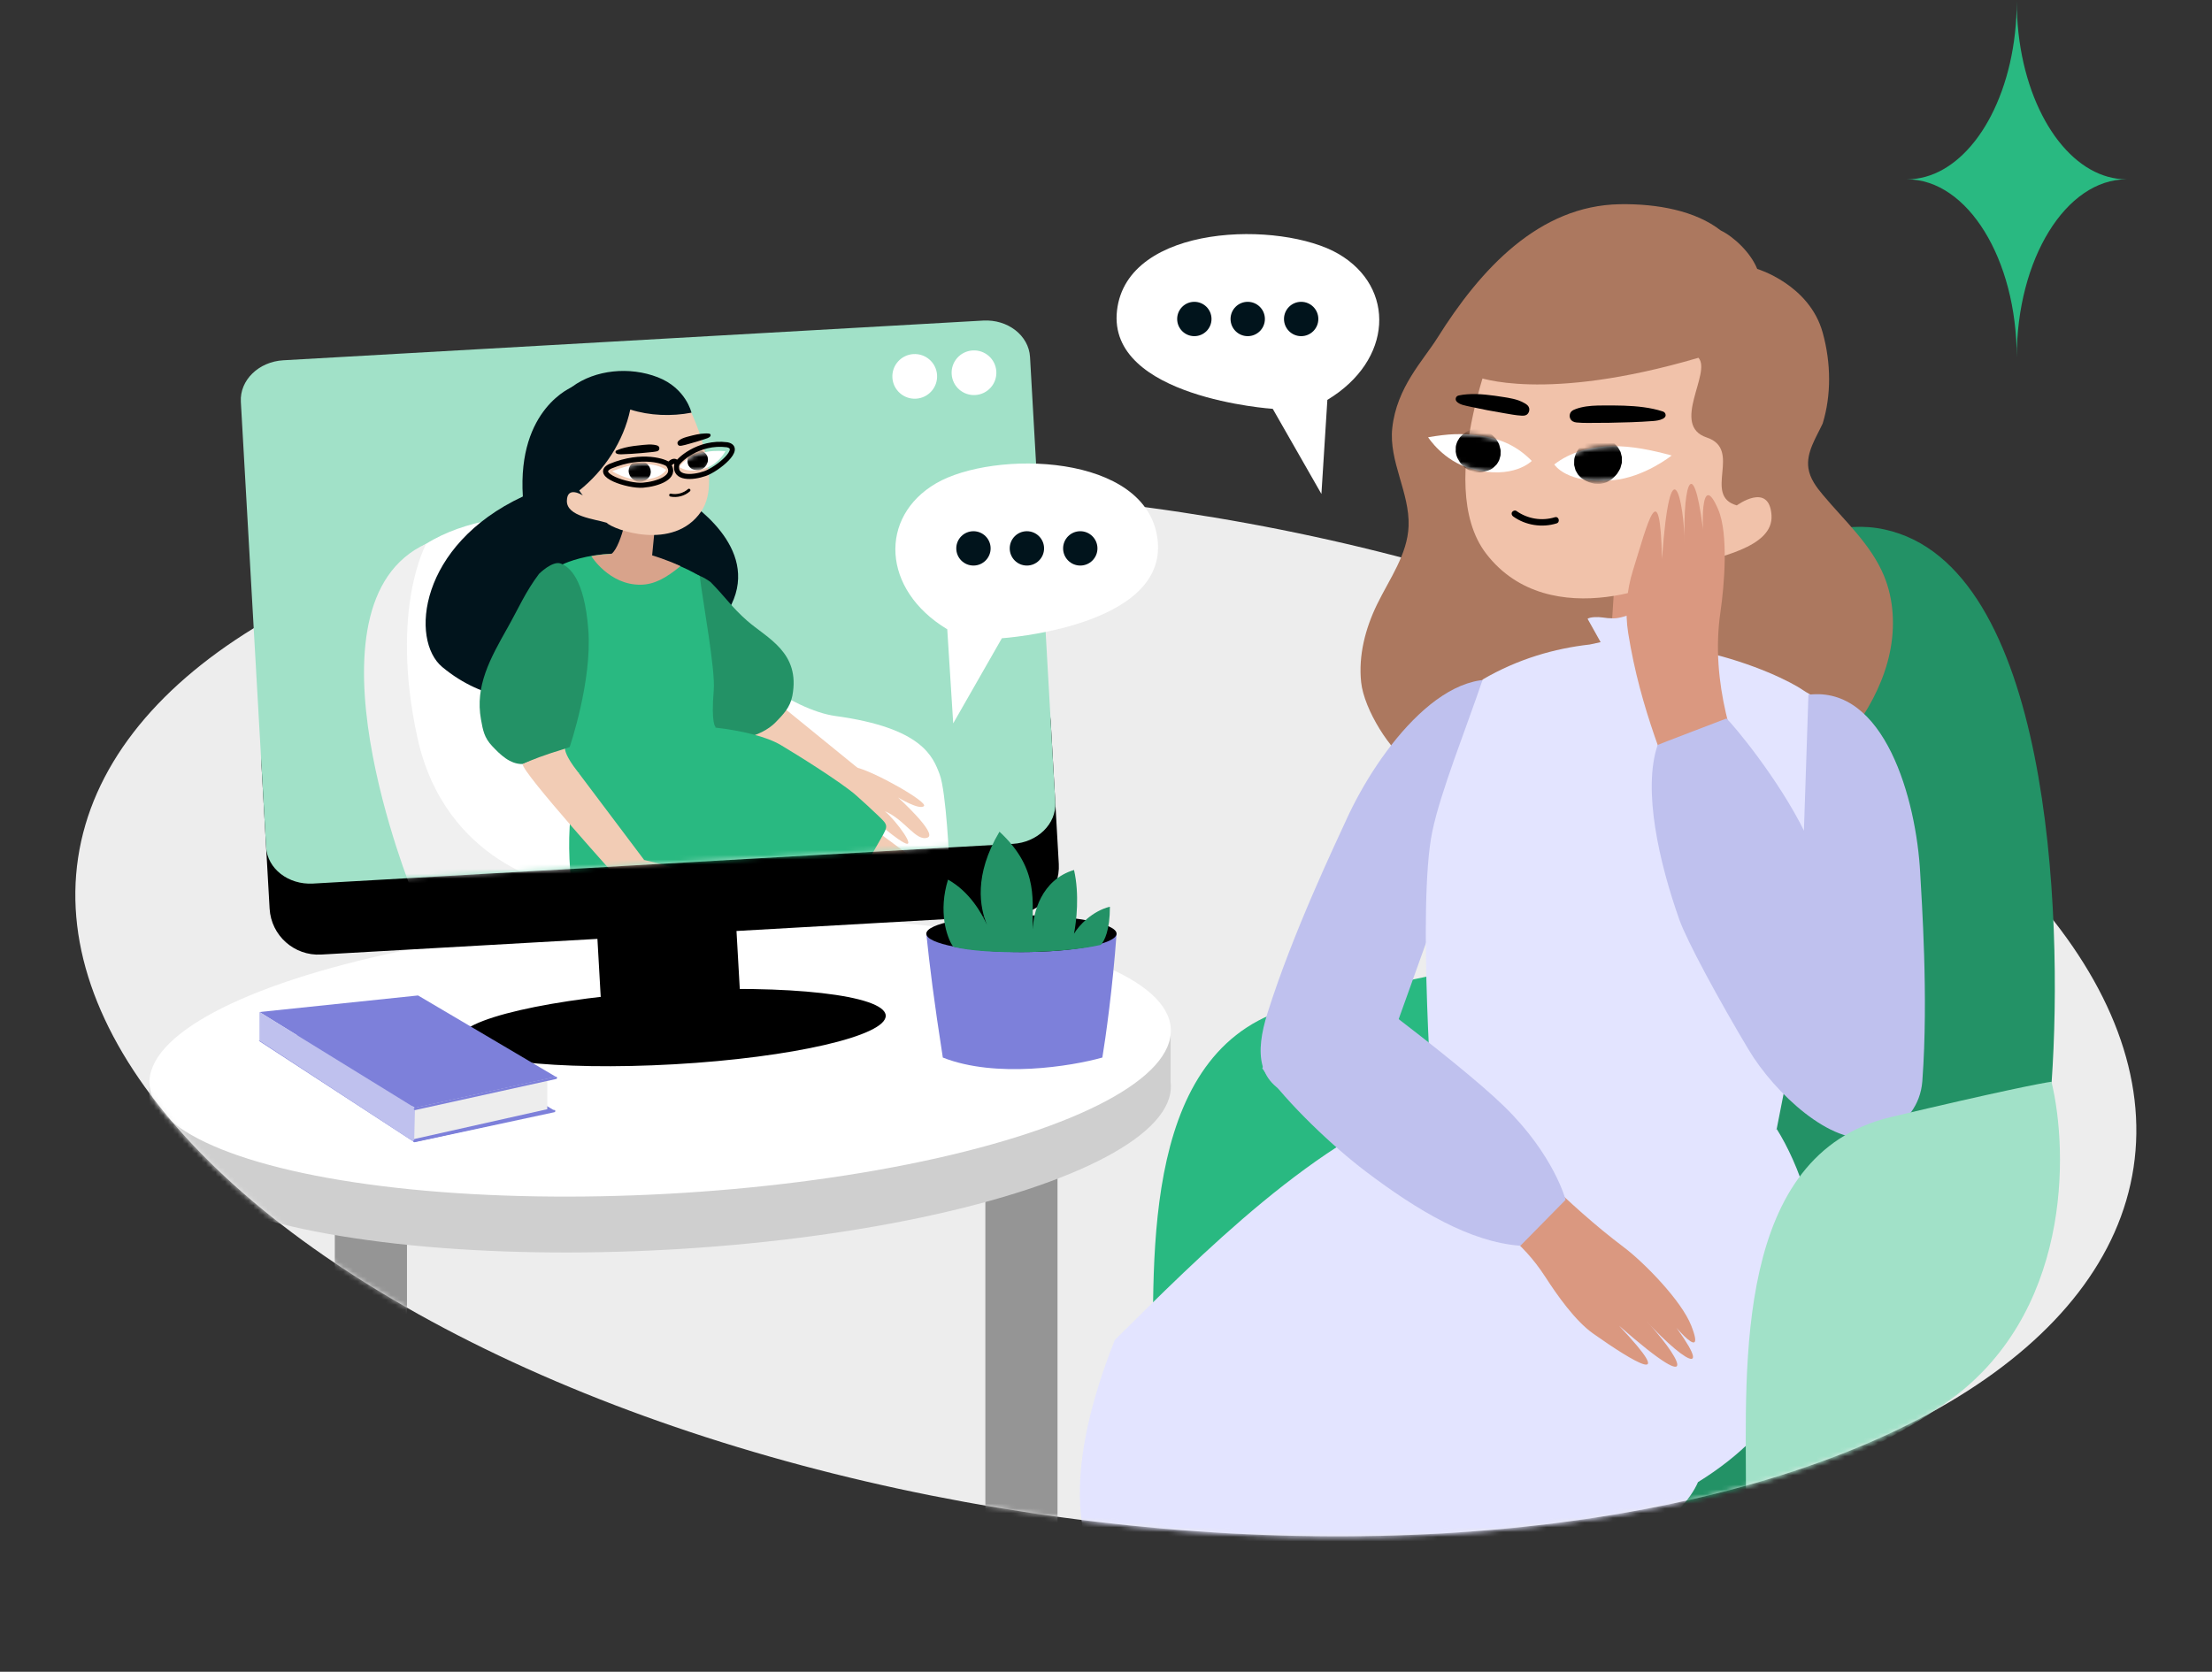
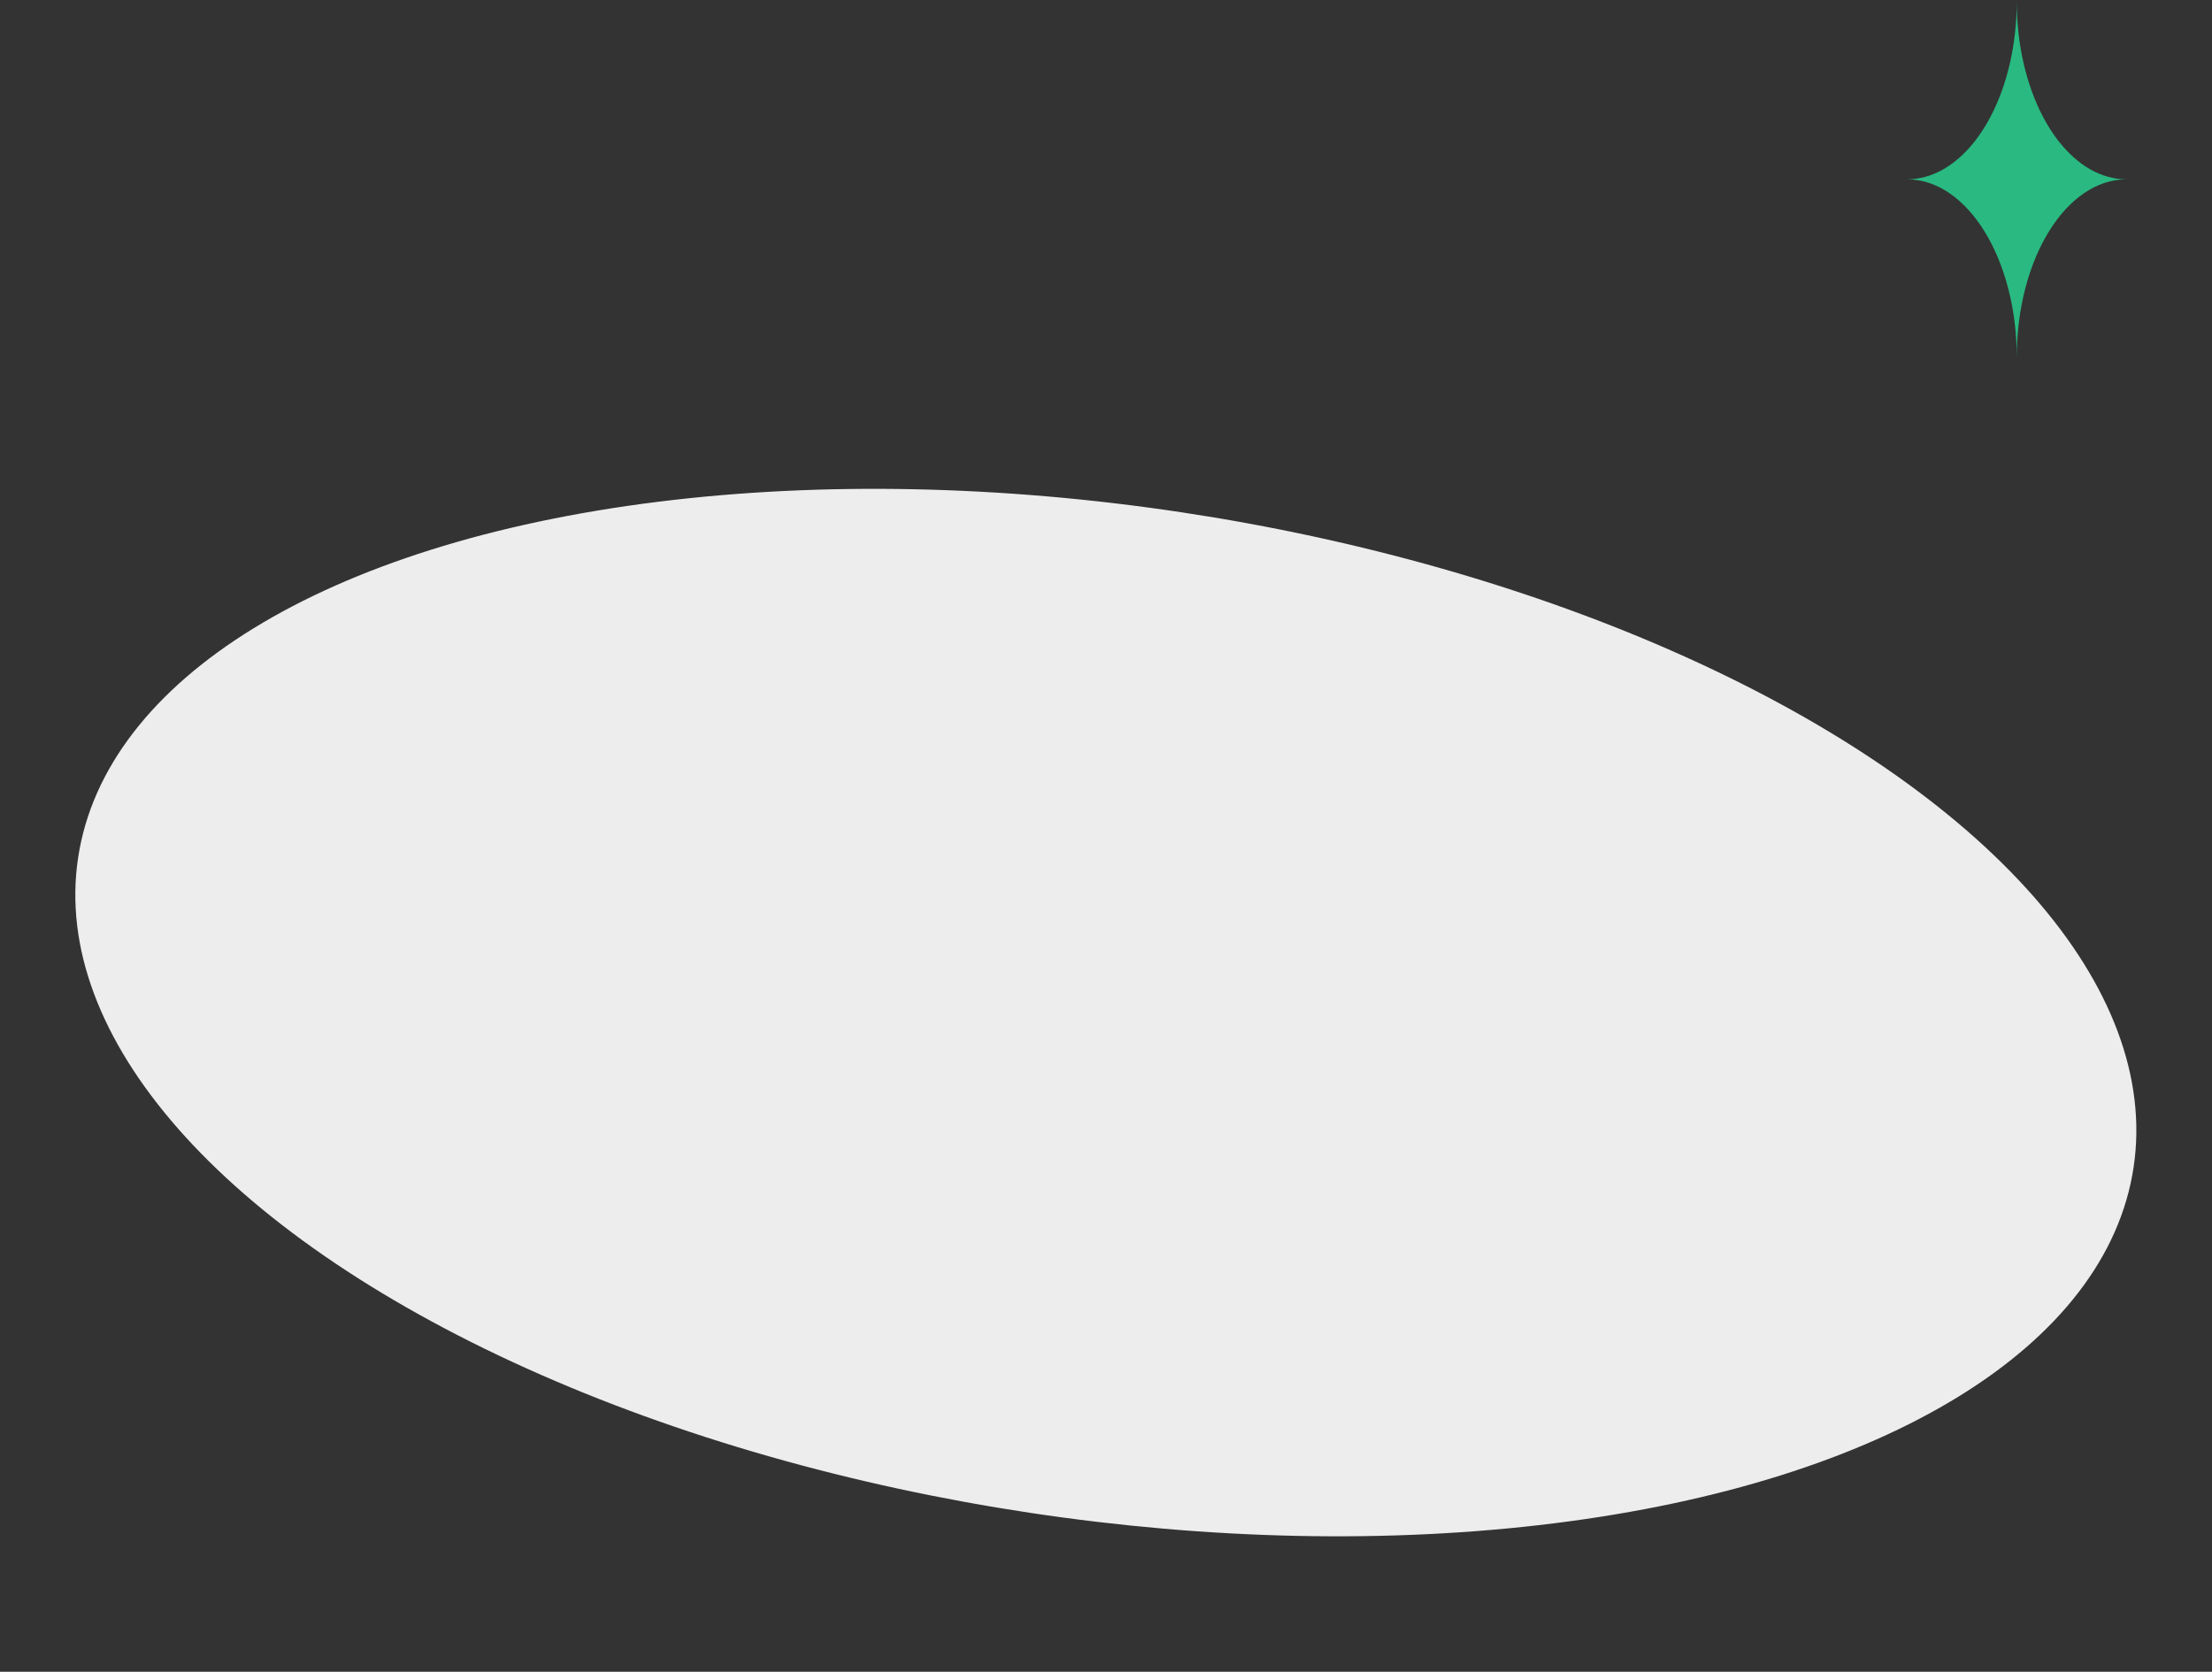
<svg xmlns="http://www.w3.org/2000/svg" width="467" height="353" viewBox="0 0 467 353" fill="none">
  <rect x="0" y="0" width="467" height="353" fill="#333333" stroke="none" />
  <ellipse cx="219.391" cy="106.82" rx="219.391" ry="106.82" transform="matrix(-0.989 -0.149 -0.149 0.989 466.36 140.855)" fill="#EDEDED" />
  <mask id="mask0_6_3674" style="mask-type:alpha" maskUnits="userSpaceOnUse" x="15" y="15" width="437" height="310">
-     <path d="M445.991 215.103C450.406 225.556 452.024 236.17 450.442 246.668C441.65 305.004 337.396 337.658 217.582 319.603C97.769 301.547 7.767 239.618 16.558 181.282C18.13 170.852 22.753 161.244 29.971 152.599V15.586H445.991V215.103Z" fill="#D9D9D9" />
-   </mask>
+     </mask>
  <g mask="url(#mask0_6_3674)">
    <rect x="208.03" y="241.188" width="15.233" height="82.13" fill="#959595" />
-     <rect x="70.687" y="245.998" width="15.233" height="52.968" fill="#959595" />
    <ellipse cx="139.371" cy="234.898" rx="107.975" ry="29.022" transform="rotate(-3.133 139.371 234.898)" fill="#CFCFCF" />
    <path d="M31.548 240.532V228.551L38.997 229.256V246.435L31.548 240.532Z" fill="#CFCFCF" />
    <path d="M247.146 228.731V216.75L239.697 217.455V234.635L247.146 228.731Z" fill="#CFCFCF" />
    <ellipse cx="139.371" cy="223.097" rx="107.975" ry="29.022" transform="rotate(-3.133 139.371 223.097)" fill="white" />
    <path d="M210.941 142.493L64.917 150.779C59.231 151.102 54.884 155.964 55.206 161.64L56.921 191.866C57.243 197.542 62.113 201.881 67.798 201.559L213.823 193.273C219.508 192.95 223.856 188.087 223.534 182.412L221.819 152.186C221.496 146.51 216.627 142.171 210.941 142.493Z" fill="black" />
    <path d="M207.56 67.69L59.814 76.074C54.604 76.37 50.59 80.296 50.848 84.843L56.184 178.872C56.442 183.419 60.874 186.866 66.084 186.57L213.83 178.186C219.04 177.891 223.055 173.965 222.796 169.417L217.461 75.389C217.203 70.841 212.77 67.395 207.56 67.69Z" fill="#A1E1C8" />
    <mask id="mask1_6_3674" style="mask-type:luminance" maskUnits="userSpaceOnUse" x="56" y="68" width="152" height="119">
      <path d="M193.84 68.259L64.638 75.591C60.082 75.849 56.598 79.746 56.856 84.294L62.193 178.344C62.451 182.892 66.354 186.37 70.91 186.111L200.111 178.78C204.667 178.521 208.152 174.624 207.893 170.076L202.557 76.026C202.299 71.478 198.396 68.001 193.84 68.259Z" fill="white" />
    </mask>
    <g mask="url(#mask1_6_3674)">
      <path d="M87.144 188.591C87.144 188.591 73.1 150.771 79.504 128.446C85.909 106.12 118.782 108.246 121.325 109.728C123.87 111.21 158.073 148.687 176.396 151.19C194.719 153.694 196.964 159.771 198.374 163.488C199.784 167.205 200.445 182.408 200.445 182.408L87.144 188.593L87.144 188.591Z" fill="white" />
-       <path d="M178.326 168.878C178.326 168.878 183.982 176.863 185.439 176.019C186.31 175.514 182.72 171.404 182.72 171.404C182.72 171.404 188.036 176.391 190.766 177.891C193.8 179.559 189.187 173.268 186.822 171.298C191.048 173.042 193.397 177.78 195.83 176.858C198.025 176.026 189.601 168.393 189.601 168.393C189.601 168.393 194.143 171.157 195.07 170.195C195.903 169.332 184.535 162.87 180.675 162.025C176.815 161.179 178.324 168.878 178.324 168.878L178.326 168.878Z" fill="#F2CCB5" />
+       <path d="M178.326 168.878C178.326 168.878 183.982 176.863 185.439 176.019C186.31 175.514 182.72 171.404 182.72 171.404C193.8 179.559 189.187 173.268 186.822 171.298C191.048 173.042 193.397 177.78 195.83 176.858C198.025 176.026 189.601 168.393 189.601 168.393C189.601 168.393 194.143 171.157 195.07 170.195C195.903 169.332 184.535 162.87 180.675 162.025C176.815 161.179 178.324 168.878 178.324 168.878L178.326 168.878Z" fill="#F2CCB5" />
      <path d="M161.945 146.586C159.406 144.406 159.296 143.418 159.296 143.418C155.094 145.916 153.172 147.299 151.381 148.711C151.599 150.432 177.503 167.907 177.503 167.907L181.171 162.234" fill="#F2CCB5" />
-       <path d="M136.617 185.253C136.617 185.253 158.749 198.068 170.925 202.852C160.122 210.552 177.711 248.128 177.711 248.128L182.305 240.404L182.367 202.864C182.373 199.302 181.405 195.803 179.568 192.749L150.309 172.479L136.616 185.251L136.617 185.253Z" fill="#F2CCB5" />
      <path d="M148.773 171.385C148.773 171.385 170.488 184.891 182.508 190.056C177.941 199.845 201.538 227.335 201.538 227.335L206.374 219.76L191.468 180.232L162.864 159.05L148.773 171.385Z" fill="#F2CCB5" />
      <path d="M142.628 104.05L145.02 93.794L120.941 81.652C120.941 81.652 109.194 86.172 110.385 104.838C88.405 115.111 86.529 135.162 93.381 140.854C110.942 155.44 133.514 143.086 133.52 143.083C140.75 140.595 150.459 135.858 154.437 127.612C160.231 115.599 146.446 106.329 142.628 104.05Z" fill="#01141C" />
      <path d="M157.263 155.863C159.865 155.219 162.209 154.109 163.778 152.486C165.345 150.861 166.8 149.424 167.278 146.946C169.042 137.761 161.97 134.784 157.738 131.072C154.516 128.247 153.152 126.08 150.031 122.919C150.031 122.919 147.013 120.617 145.309 121.292C143.605 121.967 140.551 124.194 140.387 133.613C140.221 143.031 140.898 148.561 144.766 152.432C148.799 156.466 154.312 156.592 157.264 155.86L157.263 155.863Z" fill="#239266" />
      <path d="M150.688 145.719C151.057 141.396 148.387 127.106 147.727 121.629C134.162 113.679 121.462 117.792 118.566 119.273C117.067 120.039 113.373 120.557 112.755 123.656L117.755 164.901C117.755 164.901 129.639 159.535 139.617 160.063C147.67 160.489 151.093 153.53 151.093 153.53C151.093 153.53 150.071 152.982 150.69 145.716L150.688 145.719Z" fill="#29B981" />
      <path d="M132.903 106.066C132.903 106.066 131.366 115.137 129.121 116.94C126.631 117.043 124.847 117.446 124.847 117.446C124.847 117.446 128.629 123.546 135.245 123.467C138.112 123.434 140.564 122.099 143.666 119.539C140.737 118.167 137.681 117.264 137.681 117.264L138.446 109.356L132.905 106.066L132.903 106.066Z" fill="#D8A38B" />
      <path d="M145.345 85.826C145.345 85.826 153.005 100.803 148.008 108.04C142.184 116.48 129.456 111.846 128.06 110.376C125.526 109.586 119.624 109.05 119.679 105.752C119.734 102.453 123.045 104.617 123.045 104.617C123.045 104.617 113.584 92.621 119.512 84.09C125.44 75.558 137.364 79.89 137.364 79.89C137.364 79.89 143.272 81.459 145.345 85.824L145.345 85.826Z" fill="#F2CCB5" />
      <path d="M122.197 103.645C127.569 99.394 131.66 93.177 133.061 86.478C137.161 87.78 141.759 87.95 145.984 87.14C145.984 87.14 144.834 81.967 138.866 79.657C132.898 77.347 125.694 78.06 120.8 81.657C115.908 85.253 115.596 91.14 117.109 95.311C118.622 99.48 122.197 103.645 122.197 103.645Z" fill="#01141C" />
      <path d="M110.339 161.331C107.657 161.388 105.585 159.317 103.903 157.532C102.221 155.747 101.962 154.216 101.547 151.921C100.27 144.858 103.461 139.1 107.126 132.607C109.447 128.499 110.92 124.989 113.812 121.156C113.812 121.156 116.661 118.32 118.41 119.001C120.158 119.682 123.365 122.078 124.204 132.951C125.044 143.826 120.267 157.738 120.267 157.738L110.339 161.331Z" fill="#239266" />
      <path d="M140.645 99.199C138.974 98.152 136.918 97.837 134.95 98.002C132.983 98.168 131.082 98.786 129.239 99.492C129.239 99.492 132.073 101.332 135.164 101.299C139.661 101.252 140.645 99.199 140.645 99.199Z" fill="white" />
      <mask id="mask2_6_3674" style="mask-type:luminance" maskUnits="userSpaceOnUse" x="129" y="97" width="12" height="5">
        <path d="M140.645 99.199C138.974 98.152 136.917 97.837 134.95 98.002C132.982 98.168 131.082 98.786 129.238 99.492C129.238 99.492 131.89 101.334 135.164 101.299C140.643 101.239 140.645 99.199 140.645 99.199Z" fill="white" />
      </mask>
      <g mask="url(#mask2_6_3674)">
        <path d="M133.402 97.903C133.373 97.926 133.349 97.952 133.325 97.981C133.23 98.091 133.124 98.218 133.041 98.336C133.028 98.354 133.017 98.37 133.006 98.39C132.934 98.52 132.877 98.669 132.82 98.806C132.815 98.819 132.808 98.832 132.803 98.845C132.798 98.858 132.795 98.871 132.793 98.885C132.791 98.892 132.79 98.898 132.788 98.904C132.768 99.013 132.729 99.245 132.72 99.354C132.716 99.381 132.717 99.406 132.717 99.433C132.726 99.578 132.748 99.754 132.771 99.897C132.775 99.913 132.777 99.932 132.783 99.948C132.786 99.96 132.789 99.974 132.795 99.986C132.842 100.123 132.903 100.274 132.963 100.408C132.974 100.435 132.987 100.461 133.002 100.487C133.017 100.51 133.032 100.533 133.049 100.555C133.148 100.69 133.242 100.832 133.354 100.955C133.392 100.997 133.435 101.037 133.479 101.074C133.622 101.192 133.767 101.325 133.929 101.422C133.946 101.433 133.966 101.443 133.984 101.454C134.125 101.527 134.273 101.591 134.42 101.648C134.524 101.69 134.637 101.695 134.748 101.713C134.864 101.73 134.971 101.756 135.084 101.749C135.241 101.737 135.406 101.72 135.562 101.692C135.582 101.688 135.6 101.684 135.619 101.68C135.639 101.673 135.657 101.667 135.675 101.661C135.824 101.609 135.974 101.546 136.119 101.483C136.201 101.448 136.28 101.402 136.356 101.355C136.495 101.27 136.626 101.165 136.753 101.065C136.778 101.046 136.799 101.025 136.822 101.002C136.9 100.915 137.03 100.758 137.095 100.662C137.099 100.656 137.104 100.651 137.108 100.644C137.151 100.576 137.188 100.47 137.214 100.415C137.237 100.361 137.291 100.26 137.315 100.183C137.318 100.174 137.319 100.166 137.321 100.157C137.343 100.012 137.366 99.866 137.388 99.722C137.39 99.716 137.389 99.71 137.391 99.703C137.393 99.684 137.393 99.664 137.393 99.645C137.391 99.568 137.369 99.433 137.366 99.405C137.362 99.359 137.352 99.242 137.338 99.165C137.308 98.995 137.194 98.757 137.143 98.648C137.127 98.611 137.106 98.573 137.086 98.538C136.994 98.389 136.88 98.249 136.772 98.111C136.64 97.945 136.45 97.813 136.286 97.695C136.254 97.671 136.221 97.652 136.186 97.635C136.048 97.566 135.9 97.504 135.758 97.446C135.741 97.439 135.724 97.433 135.706 97.426C135.67 97.413 135.631 97.403 135.591 97.396C135.417 97.362 135.239 97.332 135.062 97.317C134.991 97.31 134.918 97.311 134.848 97.316C134.633 97.33 134.417 97.361 134.204 97.391C133.988 97.438 133.799 97.532 133.637 97.675C133.455 97.787 133.312 97.939 133.205 98.129C133.08 98.316 133.011 98.518 132.998 98.736C132.945 98.953 132.951 99.172 133.015 99.392C133.068 99.524 133.121 99.656 133.174 99.787C133.316 100.037 133.51 100.237 133.754 100.387C133.885 100.444 134.014 100.502 134.144 100.559C134.434 100.641 134.726 100.647 135.021 100.575C135.053 100.57 135.088 100.566 135.121 100.561C134.975 100.578 134.829 100.595 134.683 100.612C134.81 100.597 134.937 100.592 135.064 100.61C134.918 100.588 134.772 100.565 134.628 100.543C134.702 100.554 134.773 100.576 134.84 100.604C134.71 100.547 134.581 100.489 134.45 100.432C134.507 100.457 134.558 100.492 134.608 100.53C134.499 100.442 134.388 100.355 134.279 100.267C134.334 100.311 134.378 100.363 134.421 100.416C134.337 100.304 134.255 100.192 134.17 100.078C134.211 100.134 134.244 100.191 134.274 100.255C134.221 100.123 134.168 99.991 134.115 99.86C134.134 99.906 134.147 99.952 134.152 100.001C134.135 99.856 134.118 99.71 134.101 99.564C134.104 99.597 134.103 99.628 134.098 99.662C134.121 99.516 134.144 99.371 134.166 99.227C134.162 99.248 134.156 99.269 134.148 99.291C134.205 99.161 134.263 99.032 134.321 98.902C134.311 98.925 134.296 98.946 134.281 98.966C134.37 98.857 134.457 98.746 134.546 98.638C134.523 98.663 134.5 98.684 134.473 98.705C134.586 98.621 134.698 98.539 134.812 98.454C134.713 98.523 134.605 98.584 134.493 98.628C134.625 98.576 134.757 98.522 134.889 98.469C134.832 98.49 134.776 98.506 134.716 98.514C134.862 98.497 135.008 98.48 135.155 98.463C135.115 98.467 135.076 98.465 135.036 98.461C135.182 98.483 135.328 98.506 135.471 98.528C135.431 98.522 135.392 98.509 135.353 98.495C135.484 98.552 135.613 98.609 135.744 98.667C135.667 98.633 135.598 98.586 135.532 98.535C135.641 98.623 135.752 98.71 135.861 98.798C135.793 98.743 135.731 98.68 135.678 98.611C135.762 98.723 135.844 98.835 135.929 98.949C135.893 98.901 135.862 98.85 135.84 98.796C135.893 98.928 135.946 99.059 135.999 99.191C135.983 99.149 135.972 99.109 135.968 99.064C135.985 99.209 136.002 99.355 136.019 99.501C136.015 99.47 136.017 99.441 136.02 99.409C135.997 99.555 135.974 99.701 135.952 99.844C135.958 99.806 135.967 99.772 135.982 99.737C135.925 99.868 135.867 99.996 135.81 100.127C135.825 100.094 135.845 100.063 135.867 100.034C135.778 100.143 135.692 100.253 135.603 100.362C135.63 100.328 135.659 100.298 135.691 100.27C135.855 100.124 135.971 99.95 136.042 99.748C136.149 99.554 136.2 99.343 136.196 99.117C136.208 98.891 136.166 98.68 136.066 98.482C136.004 98.276 135.894 98.099 135.735 97.947C135.626 97.858 135.515 97.772 135.406 97.683C135.151 97.531 134.876 97.451 134.58 97.444C134.434 97.461 134.287 97.478 134.141 97.495C133.857 97.567 133.611 97.703 133.402 97.903Z" fill="black" />
      </g>
      <path d="M143.388 98.576C144.622 97.037 146.076 96.167 147.989 95.676C149.903 95.186 151.141 95.14 153.149 95.271C153.149 95.271 151.92 97.743 149.254 98.755C145.353 100.236 143.388 98.576 143.388 98.576Z" fill="white" />
      <mask id="mask3_6_3674" style="mask-type:luminance" maskUnits="userSpaceOnUse" x="143" y="95" width="11" height="5">
        <path d="M143.391 98.576C144.624 97.037 146.024 96.144 148.097 95.647C150.016 95.187 151.178 95.214 153.152 95.274C153.152 95.274 151.518 97.847 149.256 98.757C145.416 100.299 143.391 98.576 143.391 98.576Z" fill="white" />
      </mask>
      <g mask="url(#mask3_6_3674)">
        <path d="M147.173 98.188C147.188 98.192 147.201 98.199 147.214 98.204C147.09 98.15 146.967 98.094 146.843 98.041C146.885 98.059 146.922 98.08 146.956 98.106C146.852 98.023 146.75 97.94 146.645 97.857C146.672 97.877 146.696 97.902 146.715 97.929C146.636 97.823 146.556 97.717 146.476 97.611C146.491 97.632 146.506 97.655 146.515 97.681C146.465 97.556 146.414 97.432 146.364 97.306C146.375 97.334 146.382 97.363 146.385 97.391C146.369 97.254 146.353 97.114 146.337 96.977C146.341 97.016 146.338 97.055 146.334 97.095C146.356 96.958 146.377 96.821 146.398 96.682C146.387 96.741 146.37 96.797 146.347 96.851C146.401 96.727 146.457 96.605 146.511 96.481C146.475 96.561 146.427 96.637 146.372 96.707C146.455 96.603 146.538 96.501 146.621 96.397C146.586 96.44 146.546 96.481 146.502 96.517C146.608 96.438 146.715 96.358 146.821 96.279C146.788 96.303 146.755 96.321 146.719 96.337C146.845 96.287 146.969 96.237 147.095 96.186C147.049 96.204 147.002 96.215 146.953 96.222C147.091 96.206 147.231 96.189 147.369 96.173C147.284 96.182 147.2 96.174 147.117 96.161C147.255 96.183 147.392 96.204 147.532 96.225C147.452 96.212 147.367 96.2 147.291 96.168C147.415 96.222 147.538 96.278 147.662 96.332C147.638 96.32 147.615 96.308 147.595 96.291C147.699 96.374 147.802 96.457 147.906 96.54C147.892 96.527 147.878 96.514 147.868 96.5C147.948 96.606 148.028 96.712 148.107 96.819C148.092 96.797 148.08 96.773 148.069 96.75C148.119 96.875 148.169 96.999 148.22 97.125C148.21 97.097 148.203 97.068 148.2 97.04C148.217 97.177 148.233 97.317 148.249 97.454C148.245 97.413 148.247 97.371 148.253 97.329C148.232 97.466 148.21 97.604 148.189 97.743C148.201 97.671 148.223 97.602 148.251 97.535C148.197 97.659 148.141 97.781 148.087 97.905C148.113 97.853 148.143 97.802 148.178 97.757C148.095 97.861 148.012 97.963 147.929 98.067C147.966 98.021 148.009 97.982 148.056 97.946C147.949 98.025 147.843 98.105 147.737 98.184C147.797 98.141 147.864 98.105 147.934 98.077C147.808 98.127 147.684 98.177 147.558 98.227C147.672 98.182 147.792 98.153 147.912 98.131C148.116 98.087 148.294 97.996 148.447 97.862C148.619 97.755 148.755 97.612 148.857 97.432C148.974 97.255 149.04 97.064 149.052 96.857C149.102 96.65 149.097 96.443 149.037 96.235C148.986 96.109 148.936 95.986 148.886 95.86C148.751 95.624 148.567 95.433 148.336 95.291C148.212 95.237 148.09 95.181 147.965 95.127C147.691 95.047 147.413 95.042 147.135 95.112C147.015 95.135 146.895 95.164 146.781 95.209C146.606 95.277 146.412 95.334 146.252 95.435C146.117 95.52 145.992 95.62 145.867 95.72C145.84 95.741 145.815 95.763 145.792 95.788C145.781 95.799 145.772 95.811 145.761 95.824C145.668 95.933 145.573 96.047 145.489 96.164C145.467 96.193 145.448 96.224 145.432 96.257C145.358 96.404 145.288 96.556 145.231 96.712C145.216 96.751 145.206 96.793 145.198 96.833C145.169 96.982 145.144 97.14 145.128 97.289C145.125 97.306 145.125 97.325 145.125 97.342C145.123 97.427 145.141 97.527 145.151 97.603C145.159 97.677 145.164 97.786 145.187 97.871C145.207 97.942 145.249 98.027 145.271 98.083C145.282 98.109 145.323 98.223 145.352 98.287C145.36 98.302 145.368 98.318 145.38 98.334C145.459 98.452 145.54 98.577 145.64 98.681C145.647 98.686 145.654 98.694 145.661 98.7C145.765 98.782 145.868 98.865 145.972 98.948C145.976 98.95 145.979 98.954 145.983 98.956C146.138 99.064 146.325 99.143 146.51 99.182C146.548 99.191 146.587 99.197 146.625 99.204C146.798 99.231 146.973 99.266 147.149 99.281C147.359 99.301 147.578 99.264 147.781 99.227C147.799 99.223 147.817 99.219 147.835 99.213C147.846 99.21 147.856 99.207 147.866 99.201C147.972 99.163 148.144 99.094 148.25 99.048C148.349 99.004 148.426 98.936 148.513 98.871C148.6 98.806 148.686 98.752 148.757 98.674C148.858 98.562 148.95 98.44 149.042 98.323C149.057 98.305 149.071 98.284 149.086 98.264C149.115 98.224 149.14 98.18 149.162 98.136C149.231 97.998 149.292 97.855 149.35 97.714C149.36 97.69 149.37 97.664 149.378 97.64C149.432 97.46 149.465 97.266 149.466 97.076C149.467 97.064 149.465 97.049 149.464 97.037C149.457 96.926 149.432 96.725 149.414 96.612C149.414 96.606 149.413 96.6 149.413 96.594C149.385 96.443 149.288 96.247 149.242 96.148C149.204 96.064 149.141 95.998 149.086 95.923C149.033 95.851 148.98 95.765 148.911 95.704C148.907 95.7 148.902 95.696 148.898 95.693C148.798 95.609 148.679 95.507 148.571 95.433C148.558 95.424 148.542 95.415 148.529 95.406C148.514 95.397 148.496 95.389 148.479 95.382C148.343 95.317 148.203 95.251 148.06 95.199C147.853 95.13 147.648 95.116 147.438 95.16C147.23 95.167 147.036 95.224 146.854 95.334C146.67 95.428 146.523 95.559 146.409 95.727C146.268 95.874 146.171 96.05 146.119 96.251C146.097 96.388 146.076 96.525 146.055 96.665C146.05 96.946 146.117 97.209 146.254 97.455C146.334 97.561 146.413 97.667 146.493 97.773C146.682 97.972 146.909 98.111 147.173 98.188Z" fill="black" />
      </g>
      <path d="M148.869 91.526C149.137 91.519 149.411 91.522 149.676 91.553C149.817 91.57 149.938 91.624 149.998 91.761C150.049 91.876 150.036 92.009 149.963 92.112C149.831 92.302 149.593 92.428 149.386 92.514C149.148 92.611 148.896 92.684 148.653 92.765C147.599 93.112 146.534 93.43 145.465 93.72C144.936 93.866 144.399 94.031 143.856 94.118C143.618 94.154 143.406 94.172 143.219 93.996C143.083 93.867 143.009 93.665 143.031 93.478C143.06 93.25 143.214 93.108 143.39 92.975C143.574 92.838 143.771 92.718 143.98 92.62C144.299 92.469 144.637 92.358 144.978 92.261L145.319 92.169C146.483 91.865 147.659 91.56 148.869 91.526Z" fill="black" />
      <path d="M135.864 93.94C136.589 93.867 137.322 93.813 138.048 93.912C138.215 93.935 138.383 93.967 138.548 94.01C138.7 94.051 138.858 94.093 138.983 94.193C139.182 94.351 139.254 94.632 139.177 94.871C139.088 95.14 138.868 95.26 138.608 95.316C138.259 95.389 137.905 95.429 137.551 95.467C136.851 95.541 136.147 95.608 135.443 95.668C134.031 95.785 132.612 95.896 131.195 95.93C130.882 95.938 130.555 95.925 130.258 95.812C130.1 95.751 129.956 95.656 129.945 95.47C129.935 95.299 130.033 95.17 130.184 95.102C130.759 94.846 131.361 94.658 131.973 94.51C133.243 94.201 134.55 94.071 135.848 93.94C135.853 93.939 135.859 93.94 135.864 93.94Z" fill="black" />
      <path d="M142.894 98.076C143.042 97.363 147.396 93.126 153.509 93.914C156.932 94.609 151.504 99.068 148.83 100.006C146.215 100.922 142.251 101.161 142.894 98.076Z" stroke="black" stroke-width="1.064" stroke-miterlimit="10" />
      <path d="M141.115 98.117C140.672 97.507 135.643 95.649 128.905 98.43C125.093 100.206 132.574 102.699 135.732 102.451C138.82 102.207 143.032 100.755 141.115 98.117Z" stroke="black" stroke-width="1.064" stroke-miterlimit="10" />
      <path d="M142.959 97.92C142.959 97.92 142.561 96.637 141.203 98.112" stroke="black" stroke-width="1.064" stroke-miterlimit="10" />
      <path d="M141.527 104.854C142.973 105.144 144.533 104.735 145.641 103.76C145.767 103.649 145.813 103.47 145.709 103.327C145.617 103.201 145.401 103.149 145.275 103.259C144.281 104.131 142.93 104.502 141.632 104.242C141.238 104.162 141.136 104.775 141.527 104.854Z" fill="black" />
      <path d="M124.301 158.027C119.356 167.406 119.425 181.616 121.491 191.934C123.554 202.252 131.718 214.41 139.68 220.11L140.205 220.465C144.01 217.645 146.666 212.042 150.76 209.798C159.388 205.068 163.665 204.202 171.15 197.449C177.344 191.861 181.817 184.439 185.997 177.041C187.499 174.381 187.566 174.283 185.477 172.301C183.911 170.814 182.335 169.339 180.718 167.919C177.608 165.191 168.383 159.422 164.87 157.336C158.658 153.645 143.686 152.443 136.537 153.513L124.303 158.027L124.301 158.027Z" fill="#29B981" />
      <path d="M136.003 181.601C136.003 181.601 145.591 183.617 145.391 185.285C145.272 186.284 140.069 184.624 140.069 184.624C140.069 184.624 146.763 187.517 149.227 189.423C151.964 191.543 144.349 189.811 141.599 188.425C144.879 191.605 150.168 191.879 150.285 194.475C150.39 196.817 140.031 192.126 140.031 192.126C140.031 192.126 144.374 195.191 143.856 196.424C143.392 197.53 132.94 189.676 130.632 186.473C128.325 183.272 136.003 181.601 136.003 181.601Z" fill="#F2CCB5" />
      <path d="M121.103 161.801C119.163 159.075 119.295 158.09 119.295 158.09C114.617 159.507 112.418 160.391 110.339 161.332C110.136 163.054 131.08 186.229 131.08 186.229L136.004 181.601" fill="#F2CCB5" />
      <path d="M90.008 114.801C90.008 114.801 82.236 128.504 88.093 155.616C93.952 182.728 118.029 186.905 118.029 186.905L87.143 188.591C87.143 188.591 62.178 127.532 90.008 114.801Z" fill="#F0F0F0" />
    </g>
    <path d="M142.358 224.728C167.252 223.315 187.236 218.701 186.994 214.423C186.751 210.144 166.373 207.821 141.479 209.233C116.585 210.646 96.601 215.26 96.844 219.538C97.087 223.817 117.464 226.14 142.358 224.728Z" fill="black" />
    <path d="M155.232 192.041L125.871 193.707L127.239 217.812L156.6 216.146L155.232 192.041Z" fill="black" />
    <path d="M205.92 83.413C208.524 83.253 210.505 81.015 210.345 78.415C210.184 75.815 207.943 73.837 205.339 73.998C202.734 74.159 200.753 76.397 200.914 78.997C201.074 81.597 203.315 83.574 205.92 83.413Z" fill="white" />
    <path d="M193.41 84.183C196.014 84.022 197.995 81.784 197.835 79.184C197.675 76.584 195.433 74.607 192.829 74.768C190.225 74.928 188.243 77.166 188.404 79.766C188.564 82.366 190.806 84.344 193.41 84.183Z" fill="white" />
    <path d="M307.968 204.926C306.157 205.152 296.832 206.963 274.018 212.395C240.94 220.27 243.463 264.826 243.463 291.159C247.436 291.159 266.042 286.369 285.561 272.826C312.178 254.357 311.589 219.864 307.968 204.926Z" fill="#29B981" />
    <path d="M361.639 324.322L286.55 301.015L309.257 212.796C324.222 176.007 362.881 104.301 397.799 111.783C432.717 119.266 435.641 192.685 433.147 228.435L361.639 324.322Z" fill="#239266" />
    <path d="M388.437 156.274C390.062 155.719 391.205 154.279 392.183 152.868C395.334 148.327 397.824 143.265 398.968 137.853C400.113 132.444 399.857 126.666 397.738 121.559C394.996 114.954 389.468 110.003 384.875 104.526C383.478 102.863 382.114 101.032 381.795 98.881C381.299 95.553 383.386 92.473 384.807 89.424C386.633 83.449 386.596 76.68 384.807 70.228C381.986 60.056 370.984 56.783 370.984 56.783C369.601 53.34 366.057 50.004 363.277 48.659C357.987 44.52 349.933 42.992 342.009 43.121C324.903 43.398 312.562 56.832 303.477 71.329C300.462 76.139 294.88 81.748 293.937 90.383C293.173 97.392 297.647 104.044 297.382 111.089C297.156 117.079 293.347 122.226 290.729 127.614C288.248 132.719 286.761 138.44 287.37 144.085C287.979 149.729 293.471 158.726 298.279 161.736L388.44 156.27L388.437 156.274Z" fill="#AC785F" />
    <path d="M353.636 118.543L357.698 141.68C357.698 141.68 352.991 148.195 344.616 147.77C338.494 147.459 334.887 145.655 329.217 139.174C337.342 139.193 340 136.359 340 136.359L340.812 123.618L353.634 118.543H353.636Z" fill="#DA9880" />
    <path d="M316.906 69.046C316.906 69.046 302.276 102.005 313.777 116.93C327.185 134.33 353.829 122.937 356.638 119.628C361.959 117.643 374.499 115.814 374.001 108.756C373.504 101.698 366.682 106.715 366.682 106.715C366.682 106.715 385.5 79.93 371.862 62.344C358.224 44.757 333.261 55.414 333.261 55.414C333.261 55.414 320.825 59.461 316.906 69.046Z" fill="#F1C2AA" />
    <path d="M358.574 75.546C361.44 78.664 352.629 89.817 360.321 92.376C367.965 94.917 359.366 104.677 366.683 106.718C374.843 99.051 380.573 77.819 380.581 77.331C380.59 76.843 371.944 59.433 371.944 59.433L358.293 49.428L327.957 54.768L316.561 64.994L311.854 79.568C311.854 79.568 325.908 85.15 358.572 75.548L358.574 75.546Z" fill="#AC785F" />
    <path d="M320.516 144.871L289.916 230.174L274.138 231.852C265.203 229.173 264.993 222.218 267.586 213.954C272.91 196.988 281.999 178.005 284.294 172.972C290.892 158.499 306.177 138.005 320.514 144.871H320.516Z" fill="#BFC1EE" />
    <path d="M348.756 129.795C347.509 129.396 346.155 129.334 344.878 129.622C343.432 129.948 342.069 130.574 340.585 130.571C339.812 130.571 339.055 130.497 338.291 130.379C337.351 130.234 335.751 130.26 335.178 130.655H335.167L337.925 135.594L335.626 136.093C328.179 136.925 320.47 139.135 313.034 143.468C309.54 153.786 304.086 167.3 302.377 175.647L302.375 175.643C299.179 191.255 302.62 236.941 302.62 236.941C302.62 236.941 319.294 236.068 339.138 237.557C360.42 239.154 375.079 238.4 375.094 238.4L391.258 156.248C391.151 150.065 383.581 147.771 380.723 145.77C378.265 144.048 370.326 140.055 359.719 137.644L360.966 130.655H360.54C360.628 130.231 360.601 129.722 360.394 129.598C360.052 129.394 359.621 129.448 359.226 129.513C357.463 129.797 355.699 130.079 353.936 130.362C352.895 130.531 351.824 130.697 350.791 130.481C350.089 130.333 349.439 130.014 348.756 129.795Z" fill="#E3E4FF" />
    <path d="M303.326 231.822C278.38 239.676 253.057 265.443 235.349 282.959C193.056 389.75 346.021 342.064 358.483 312.958C395.088 290.349 384.162 252.842 375.115 238.406C361.449 236.481 328.734 232.284 303.326 231.822Z" fill="#E3E4FF" />
    <path d="M356.337 174.231C351.854 162.035 346.343 149.95 343.75 133.695C343.045 129.278 343.404 124.755 344.739 120.485C347.878 110.455 350.458 99.52 350.882 118.026C352.673 93.005 355.579 105.483 355.681 115.143C355.165 100.769 357.865 95.223 359.901 114.967C359.242 112.364 358.892 98.555 362.748 107.577C364.968 112.765 364.027 123.708 363.233 129.135C358.724 159.943 384.665 183.166 364.651 181.957C357.5 180.078 357.674 177.866 356.337 174.229V174.231Z" fill="#DA9880" />
    <path d="M381.799 146.695L378.945 232.685L385.752 237.628C393.759 243.441 405.046 238.248 405.836 228.378C405.842 228.291 405.848 228.207 405.855 228.121C407.163 210.511 405.682 189.834 405.397 184.387C404.58 168.724 397.834 144.698 381.796 146.697L381.799 146.695Z" fill="#BFC1EE" />
    <path d="M394.987 240.063C386.796 241.995 374.718 230.928 369.169 221.644C362.915 211.182 356.156 198.749 354.527 194.136C350.351 182.321 346.715 166.771 349.971 157.298C349.99 157.245 364.382 151.754 364.382 151.754C364.447 151.727 364.523 151.741 364.575 151.788C365.688 152.79 375.379 164.188 381.122 175.921C403.246 221.127 394.987 240.063 394.987 240.063Z" fill="#BFC1EE" />
    <path d="M297.671 244.275C303.046 256.095 316.028 253.815 326.276 269.665C328.701 273.418 332.529 278.89 336.341 281.586C344.911 287.646 354.498 293.369 341.806 279.926C360.646 296.438 353.954 285.525 347.245 278.593C356.969 289.167 362.785 291.205 350.371 275.745C351.73 278.057 360.639 289.024 357.051 279.898C354.987 274.65 347.17 266.631 342.794 263.335C317.953 244.628 306.565 221.44 293.172 236.399C289.404 242.772 296.066 240.75 297.669 244.276L297.671 244.275Z" fill="#DA9880" />
    <path d="M266.493 225.597C271.95 233.201 281.551 242.228 288.372 247.386C299.223 255.59 310.351 262.265 320.986 263.048L330.532 253.353C330.532 253.353 328.117 243.943 317.641 233.689C307.164 223.434 277.033 201.473 277.033 201.473L266.493 225.597Z" fill="#BFC1EE" />
    <path d="M328.14 98.068C331.529 95.429 335.916 94.29 340.216 94.213C344.517 94.137 348.773 95.055 352.925 96.177C352.925 96.177 347.189 100.792 340.483 101.405C330.726 102.301 328.14 98.068 328.14 98.068Z" fill="white" />
    <mask id="mask4_6_3674" style="mask-type:luminance" maskUnits="userSpaceOnUse" x="328" y="94" width="25" height="8">
      <path d="M328.14 98.068C331.529 95.429 335.916 94.29 340.216 94.213C344.517 94.137 348.773 95.055 352.925 96.177C352.925 96.177 347.586 100.756 340.483 101.405C328.596 102.49 328.14 98.068 328.14 98.068Z" fill="white" />
    </mask>
    <g mask="url(#mask4_6_3674)">
      <path d="M340.599 93.465C340.666 93.51 340.725 93.56 340.784 93.618C341.014 93.835 341.271 94.087 341.479 94.325C341.51 94.362 341.537 94.393 341.564 94.433C341.749 94.699 341.907 95.01 342.061 95.294C342.074 95.321 342.092 95.348 342.106 95.375C342.119 95.402 342.128 95.429 342.137 95.46C342.142 95.474 342.146 95.487 342.151 95.501C342.219 95.73 342.354 96.226 342.399 96.46C342.413 96.518 342.417 96.572 342.422 96.631C342.435 96.946 342.426 97.333 342.408 97.649C342.404 97.685 342.404 97.725 342.395 97.761C342.39 97.788 342.386 97.82 342.377 97.847C342.304 98.153 342.205 98.495 342.106 98.797C342.088 98.86 342.065 98.918 342.038 98.977C342.011 99.031 341.984 99.085 341.952 99.135C341.767 99.45 341.596 99.778 341.379 100.071C341.307 100.17 341.221 100.265 341.136 100.355C340.851 100.643 340.567 100.963 340.238 101.21C340.201 101.237 340.161 101.264 340.125 101.291C339.836 101.481 339.529 101.652 339.222 101.809C339.005 101.922 338.762 101.958 338.527 102.021C338.279 102.084 338.053 102.165 337.805 102.174C337.462 102.183 337.101 102.183 336.758 102.156C336.713 102.151 336.672 102.147 336.632 102.142C336.587 102.133 336.546 102.124 336.505 102.115C336.171 102.034 335.833 101.931 335.503 101.827C335.318 101.769 335.138 101.688 334.962 101.602C334.641 101.449 334.335 101.251 334.037 101.062C333.978 101.026 333.928 100.985 333.874 100.94C333.685 100.769 333.369 100.458 333.206 100.265C333.197 100.251 333.184 100.242 333.175 100.229C333.066 100.089 332.963 99.868 332.895 99.756C332.832 99.643 332.692 99.436 332.624 99.274C332.615 99.256 332.611 99.238 332.606 99.22C332.525 98.909 332.444 98.599 332.362 98.293C332.358 98.279 332.358 98.266 332.353 98.252C332.344 98.211 332.34 98.166 332.335 98.126C332.322 97.959 332.34 97.662 332.34 97.599C332.34 97.5 332.335 97.243 332.349 97.072C332.376 96.698 332.57 96.158 332.656 95.91C332.683 95.825 332.719 95.739 332.755 95.658C332.922 95.316 333.139 94.987 333.342 94.663C333.59 94.276 333.974 93.947 334.303 93.654C334.366 93.596 334.434 93.546 334.506 93.501C334.79 93.321 335.097 93.155 335.391 92.997C335.427 92.979 335.463 92.961 335.499 92.943C335.576 92.907 335.657 92.876 335.743 92.853C336.113 92.74 336.492 92.637 336.871 92.565C337.024 92.533 337.182 92.52 337.336 92.515C337.805 92.497 338.279 92.515 338.748 92.533C339.227 92.587 339.655 92.749 340.039 93.024C340.459 93.227 340.802 93.524 341.077 93.911C341.388 94.289 341.582 94.713 341.659 95.181C341.822 95.64 341.858 96.118 341.767 96.608C341.682 96.906 341.596 97.203 341.51 97.5C341.257 98.072 340.883 98.549 340.386 98.927C340.116 99.081 339.849 99.234 339.579 99.387C338.969 99.63 338.338 99.706 337.683 99.616C337.611 99.612 337.534 99.612 337.462 99.607C337.782 99.612 338.103 99.616 338.423 99.621C338.144 99.616 337.868 99.634 337.597 99.702C337.909 99.621 338.22 99.54 338.527 99.459C338.369 99.499 338.22 99.562 338.08 99.639C338.351 99.486 338.617 99.333 338.888 99.18C338.771 99.247 338.667 99.333 338.568 99.427C338.784 99.211 339.005 98.999 339.222 98.783C339.114 98.891 339.028 99.013 338.947 99.139C339.105 98.878 339.258 98.617 339.416 98.351C339.339 98.482 339.281 98.612 339.231 98.756C339.317 98.459 339.403 98.162 339.488 97.865C339.457 97.968 339.439 98.072 339.439 98.18C339.443 97.86 339.448 97.54 339.452 97.221C339.452 97.293 339.461 97.36 339.479 97.432C339.398 97.122 339.317 96.811 339.236 96.505C339.249 96.55 339.267 96.595 339.29 96.64C339.136 96.37 338.983 96.104 338.829 95.834C338.857 95.883 338.893 95.924 338.929 95.965C338.712 95.748 338.5 95.528 338.283 95.312C338.338 95.361 338.392 95.402 338.455 95.442C338.193 95.284 337.931 95.132 337.665 94.974C337.895 95.1 338.144 95.208 338.396 95.28C338.098 95.195 337.801 95.109 337.503 95.023C337.629 95.055 337.755 95.077 337.886 95.082C337.566 95.077 337.245 95.073 336.925 95.068C337.011 95.068 337.097 95.055 337.182 95.037C336.871 95.118 336.559 95.199 336.253 95.28C336.338 95.257 336.42 95.222 336.501 95.181C336.23 95.334 335.964 95.487 335.693 95.64C335.851 95.55 335.991 95.433 336.122 95.307C335.905 95.523 335.684 95.735 335.467 95.951C335.603 95.816 335.725 95.667 335.824 95.505C335.666 95.766 335.512 96.028 335.355 96.293C335.422 96.181 335.476 96.064 335.512 95.942C335.427 96.239 335.341 96.536 335.255 96.834C335.282 96.739 335.296 96.649 335.296 96.55C335.291 96.87 335.287 97.189 335.282 97.509C335.282 97.441 335.273 97.378 335.26 97.311C335.341 97.621 335.422 97.932 335.503 98.238C335.481 98.157 335.454 98.085 335.413 98.013C335.567 98.284 335.72 98.549 335.874 98.819C335.833 98.752 335.783 98.689 335.729 98.63C335.946 98.846 336.158 99.067 336.374 99.283C336.307 99.216 336.239 99.157 336.162 99.103C335.774 98.824 335.485 98.473 335.287 98.049C335.012 97.653 334.854 97.207 334.813 96.716C334.736 96.23 334.781 95.762 334.953 95.312C335.043 94.852 335.242 94.442 335.553 94.078C335.77 93.862 335.991 93.65 336.207 93.434C336.726 93.047 337.304 92.812 337.945 92.731C338.265 92.736 338.586 92.74 338.906 92.745C339.538 92.84 340.102 93.078 340.599 93.465Z" fill="black" />
    </g>
    <path d="M323.392 97.326C320.378 94.264 317.033 92.701 312.778 92.062C308.522 91.422 305.828 91.598 301.505 92.327C301.505 92.327 304.718 97.411 310.72 99.014C319.502 101.36 323.392 97.326 323.392 97.326Z" fill="white" />
    <mask id="mask5_6_3674" style="mask-type:luminance" maskUnits="userSpaceOnUse" x="301" y="91" width="23" height="9">
      <path d="M323.392 97.327C320.378 94.265 317.031 92.566 312.428 91.949C308.168 91.377 305.769 91.766 301.505 92.333C301.505 92.333 305.318 97.469 310.422 98.942C319.087 101.432 323.392 97.327 323.392 97.327Z" fill="white" />
    </mask>
    <g mask="url(#mask5_6_3674)">
      <path d="M312.553 97.324C312.522 97.338 312.495 97.356 312.468 97.369C312.725 97.225 312.977 97.076 313.235 96.932C313.149 96.982 313.072 97.036 313.005 97.099C313.212 96.896 313.415 96.694 313.623 96.491C313.569 96.541 313.524 96.599 313.487 96.662C313.636 96.415 313.785 96.167 313.934 95.919C313.907 95.969 313.88 96.023 313.867 96.081C313.948 95.798 314.029 95.518 314.11 95.235C314.092 95.298 314.083 95.361 314.083 95.424C314.088 95.122 314.092 94.816 314.097 94.514C314.097 94.6 314.11 94.685 314.128 94.771C314.052 94.478 313.975 94.186 313.898 93.888C313.934 94.014 313.984 94.132 314.047 94.244C313.903 93.987 313.754 93.735 313.609 93.479C313.704 93.645 313.826 93.798 313.961 93.938C313.758 93.731 313.555 93.528 313.352 93.321C313.438 93.407 313.533 93.488 313.636 93.555C313.388 93.407 313.14 93.258 312.892 93.109C312.968 93.154 313.045 93.186 313.126 93.213C312.842 93.132 312.562 93.051 312.278 92.97C312.382 92.997 312.486 93.01 312.594 93.015C312.292 93.01 311.985 93.006 311.682 93.001C311.867 93.001 312.048 92.965 312.224 92.92C311.93 92.997 311.637 93.073 311.339 93.15C311.511 93.105 311.691 93.06 311.849 92.974C311.592 93.118 311.339 93.267 311.082 93.411C311.132 93.38 311.177 93.348 311.217 93.308C311.01 93.51 310.807 93.713 310.599 93.915C310.626 93.884 310.653 93.852 310.671 93.821C310.522 94.069 310.374 94.316 310.225 94.564C310.252 94.514 310.274 94.46 310.292 94.406C310.211 94.69 310.13 94.969 310.049 95.253C310.062 95.19 310.071 95.127 310.071 95.064C310.067 95.365 310.062 95.671 310.058 95.973C310.058 95.883 310.044 95.793 310.022 95.703C310.098 95.996 310.175 96.288 310.252 96.586C310.211 96.433 310.148 96.288 310.071 96.149C310.216 96.406 310.364 96.658 310.509 96.914C310.441 96.806 310.364 96.703 310.279 96.613C310.482 96.82 310.685 97.022 310.888 97.23C310.798 97.139 310.694 97.063 310.586 96.995C310.834 97.144 311.082 97.293 311.33 97.441C311.19 97.36 311.037 97.297 310.879 97.252C311.163 97.333 311.443 97.414 311.727 97.495C311.47 97.423 311.204 97.387 310.938 97.365C310.486 97.315 310.08 97.157 309.719 96.901C309.322 96.707 308.997 96.428 308.735 96.059C308.442 95.703 308.257 95.302 308.185 94.856C308.031 94.42 307.995 93.969 308.081 93.506C308.162 93.222 308.243 92.943 308.325 92.659C308.564 92.119 308.92 91.664 309.39 91.304C309.647 91.16 309.9 91.011 310.157 90.867C310.735 90.633 311.335 90.561 311.953 90.651C312.219 90.673 312.486 90.709 312.743 90.781C313.135 90.889 313.569 90.971 313.939 91.155C314.25 91.308 314.543 91.497 314.837 91.686C314.9 91.727 314.959 91.767 315.013 91.817C315.04 91.84 315.062 91.862 315.09 91.889C315.315 92.105 315.545 92.33 315.753 92.564C315.807 92.623 315.857 92.686 315.897 92.754C316.091 93.055 316.276 93.371 316.434 93.695C316.475 93.776 316.507 93.866 316.534 93.951C316.628 94.267 316.719 94.604 316.786 94.924C316.795 94.96 316.8 95.001 316.804 95.037C316.827 95.221 316.809 95.442 316.804 95.609C316.804 95.771 316.818 96.009 316.786 96.198C316.759 96.356 316.687 96.55 316.651 96.676C316.633 96.734 316.57 96.991 316.52 97.135C316.507 97.171 316.493 97.207 316.47 97.243C316.326 97.518 316.177 97.806 315.983 98.054C315.97 98.067 315.956 98.085 315.942 98.099C315.735 98.301 315.532 98.504 315.324 98.707C315.315 98.711 315.311 98.72 315.302 98.725C314.99 98.995 314.602 99.206 314.21 99.332C314.128 99.359 314.047 99.382 313.966 99.404C313.596 99.504 313.226 99.616 312.847 99.688C312.395 99.778 311.912 99.747 311.466 99.711C311.425 99.706 311.384 99.702 311.344 99.693C311.321 99.688 311.299 99.684 311.276 99.675C311.037 99.616 310.649 99.504 310.41 99.427C310.184 99.355 310.003 99.224 309.8 99.103C309.597 98.981 309.399 98.882 309.227 98.729C308.984 98.508 308.758 98.265 308.532 98.031C308.496 97.995 308.46 97.954 308.424 97.914C308.352 97.833 308.289 97.743 308.23 97.653C308.049 97.369 307.887 97.072 307.729 96.779C307.702 96.73 307.675 96.676 307.652 96.626C307.494 96.248 307.381 95.834 307.336 95.424C307.332 95.397 307.332 95.365 307.332 95.338C307.323 95.095 307.332 94.654 307.345 94.406C307.345 94.393 307.345 94.379 307.345 94.366C307.372 94.032 307.539 93.587 307.616 93.362C307.679 93.172 307.801 93.015 307.905 92.839C308.004 92.673 308.099 92.475 308.234 92.326C308.243 92.317 308.252 92.308 308.261 92.299C308.46 92.096 308.695 91.849 308.911 91.664C308.938 91.641 308.97 91.619 308.997 91.596C309.029 91.574 309.065 91.551 309.101 91.533C309.381 91.362 309.67 91.187 309.967 91.043C310.401 90.849 310.843 90.772 311.308 90.822C311.759 90.79 312.192 90.871 312.612 91.07C313.032 91.232 313.379 91.484 313.663 91.822C314.002 92.11 314.25 92.47 314.408 92.893C314.485 93.186 314.562 93.479 314.638 93.776C314.71 94.384 314.625 94.969 314.381 95.532C314.232 95.78 314.083 96.027 313.934 96.275C313.569 96.748 313.108 97.099 312.553 97.324Z" fill="black" />
    </g>
    <path d="M317.595 83.866C315.005 83.465 312.387 83.064 309.756 83.257C309.175 83.302 308.584 83.371 308.015 83.496C307.713 83.564 307.464 83.708 307.365 84.019C307.279 84.28 307.338 84.564 307.518 84.771C307.848 85.154 308.39 85.374 308.859 85.514C309.396 85.672 309.956 85.775 310.502 85.897C312.862 86.415 315.24 86.869 317.623 87.261C318.8 87.459 320.001 87.698 321.197 87.765C321.72 87.792 322.186 87.783 322.551 87.36C322.817 87.049 322.935 86.594 322.844 86.194C322.732 85.708 322.366 85.433 321.956 85.185C321.527 84.928 321.071 84.712 320.597 84.545C319.873 84.289 319.115 84.124 318.355 83.991L317.595 83.866Z" fill="black" />
    <path d="M338.479 85.619C336.892 85.62 335.293 85.667 333.742 86.043C333.386 86.129 333.029 86.237 332.682 86.367C332.361 86.489 332.028 86.614 331.779 86.857C331.382 87.245 331.288 87.87 331.509 88.37C331.762 88.933 332.262 89.145 332.84 89.208C333.612 89.289 334.388 89.298 335.164 89.303C336.699 89.307 338.238 89.299 339.776 89.272C342.863 89.213 345.963 89.136 349.041 88.897C349.723 88.843 350.427 88.744 351.045 88.434C351.374 88.267 351.668 88.028 351.65 87.623C351.631 87.249 351.393 86.993 351.05 86.88C349.746 86.452 348.4 86.178 347.042 85.993C344.222 85.606 341.36 85.61 338.517 85.614C338.504 85.614 338.491 85.618 338.479 85.619Z" fill="black" />
    <path d="M328.626 110.518C325.557 111.469 322.086 110.928 319.469 109.059C319.171 108.848 319.031 108.47 319.225 108.136C319.397 107.844 319.853 107.682 320.15 107.893C322.497 109.564 325.507 110.068 328.265 109.217C329.1 108.956 329.456 110.262 328.626 110.518Z" fill="black" />
    <path d="M433.109 228.418C431.299 228.644 421.974 230.455 399.159 235.887C366.082 243.763 368.605 288.318 368.605 314.651C372.578 314.651 391.184 309.861 410.702 296.318C437.319 277.849 436.731 243.356 433.109 228.418Z" fill="#A1E1C8" />
-     <path d="M54.622 219.754L85.314 215.348L117.217 234.603L87.462 241.159L54.622 219.754Z" fill="#7D80DA" />
    <path d="M86.958 233.446L86.785 240.661L115.545 234.209V227.201L86.958 233.446Z" fill="#EDEDED" />
    <path d="M54.77 213.698L88.258 210.197L117.366 227.376L87.61 233.932L54.77 213.698Z" fill="#7D80DA" />
    <path d="M54.77 213.693V219.753L87.437 241.159L87.61 233.938L54.77 213.693Z" fill="#BFC1EE" />
    <path d="M87.609 234.403C87.496 234.403 87.394 234.325 87.368 234.21C87.339 234.077 87.423 233.946 87.556 233.916L117.311 227.352C117.445 227.322 117.576 227.406 117.605 227.539C117.635 227.672 117.55 227.803 117.418 227.833L87.662 234.397C87.645 234.402 87.627 234.403 87.609 234.403Z" fill="#7D80DA" />
    <path d="M87.5 241.188C87.386 241.188 87.284 241.109 87.26 240.994C87.231 240.861 87.316 240.73 87.449 240.701L116.939 234.369C117.072 234.34 117.203 234.425 117.232 234.558C117.261 234.691 117.176 234.821 117.043 234.85L87.552 241.182C87.535 241.186 87.518 241.188 87.5 241.188Z" fill="#7D80DA" />
    <path d="M235.731 197.133C225.594 199.596 204.232 200.334 195.565 197.133C196.26 203.882 197.21 211.568 199.05 223.307C210.254 227.741 226.172 225.155 232.73 223.307C233.397 219.304 234.931 208.465 235.731 197.133Z" fill="#7D80DA" />
    <ellipse cx="215.648" cy="197.151" rx="20.083" ry="3.883" fill="black" />
    <path d="M201.23 199.905C199.814 197.873 198.081 192.384 200.15 185.734C204.856 188.389 207.283 192.956 208.385 195.295C206.866 191.69 205.523 184.829 211.01 175.619C219.757 183.702 217.698 190.844 218.068 196.263C218.068 192.938 219.804 185.771 226.75 183.702C227.932 188.874 227.242 194.632 226.75 197.157C227.735 195.433 230.629 192.347 234.323 191.46C234.323 196.484 233.158 198.707 232.42 199.508C225.04 201.282 208.17 201.703 201.23 199.905Z" fill="#239266" />
    <path d="M199.986 132.875L201.242 152.744L211.517 134.768C211.517 134.768 246.511 132.451 244.397 114.005C242.28 95.56 209.713 94.994 197.616 102.064C185.52 109.133 186.112 124.524 199.986 132.875Z" fill="white" />
-     <path d="M205.517 119.421C207.519 119.421 209.142 117.798 209.142 115.795C209.142 113.793 207.519 112.17 205.517 112.17C203.515 112.17 201.891 113.793 201.891 115.795C201.891 117.798 203.515 119.421 205.517 119.421Z" fill="#01141C" />
    <path d="M216.799 119.421C218.802 119.421 220.425 117.798 220.425 115.795C220.425 113.793 218.802 112.17 216.799 112.17C214.797 112.17 213.174 113.793 213.174 115.795C213.174 117.798 214.797 119.421 216.799 119.421Z" fill="#01141C" />
    <path d="M228.069 119.421C230.071 119.421 231.695 117.798 231.695 115.795C231.695 113.793 230.071 112.17 228.069 112.17C226.067 112.17 224.444 113.793 224.444 115.795C224.444 117.798 226.067 119.421 228.069 119.421Z" fill="#01141C" />
    <path d="M280.235 84.434L278.979 104.303L268.704 86.326C268.704 86.326 233.71 84.009 235.823 65.564C237.941 47.118 270.508 46.553 282.604 53.622C294.701 60.692 294.109 76.082 280.235 84.434Z" fill="white" />
    <path d="M274.703 70.981C272.701 70.981 271.078 69.358 271.078 67.356C271.078 65.354 272.701 63.73 274.703 63.73C276.705 63.73 278.328 65.354 278.328 67.356C278.328 69.358 276.705 70.981 274.703 70.981Z" fill="#01141C" />
    <path d="M263.42 70.981C261.418 70.981 259.795 69.358 259.795 67.356C259.795 65.354 261.418 63.73 263.42 63.73C265.423 63.73 267.046 65.354 267.046 67.356C267.046 69.358 265.423 70.981 263.42 70.981Z" fill="#01141C" />
    <path d="M252.15 70.981C250.148 70.981 248.525 69.358 248.525 67.356C248.525 65.354 250.148 63.73 252.15 63.73C254.152 63.73 255.776 65.354 255.776 67.356C255.776 69.358 254.152 70.981 252.15 70.981Z" fill="#01141C" />
  </g>
  <path d="M448.968 37.865C436.161 37.865 425.778 54.701 425.778 75.469C425.778 54.702 415.396 37.865 402.587 37.865C407.951 37.865 412.889 34.91 416.817 29.953C416.931 29.811 417.044 29.666 417.155 29.52C417.38 29.226 417.602 28.923 417.819 28.615C418.75 27.294 419.589 25.91 420.331 24.472C423.729 17.931 425.777 9.484 425.777 0.262C425.777 9.463 427.815 17.894 431.199 24.428C431.949 25.885 432.798 27.288 433.74 28.627C433.933 28.901 434.129 29.167 434.328 29.426C434.447 29.586 434.566 29.74 434.685 29.889C438.626 34.888 443.583 37.865 448.968 37.865Z" fill="#29B981" />
</svg>